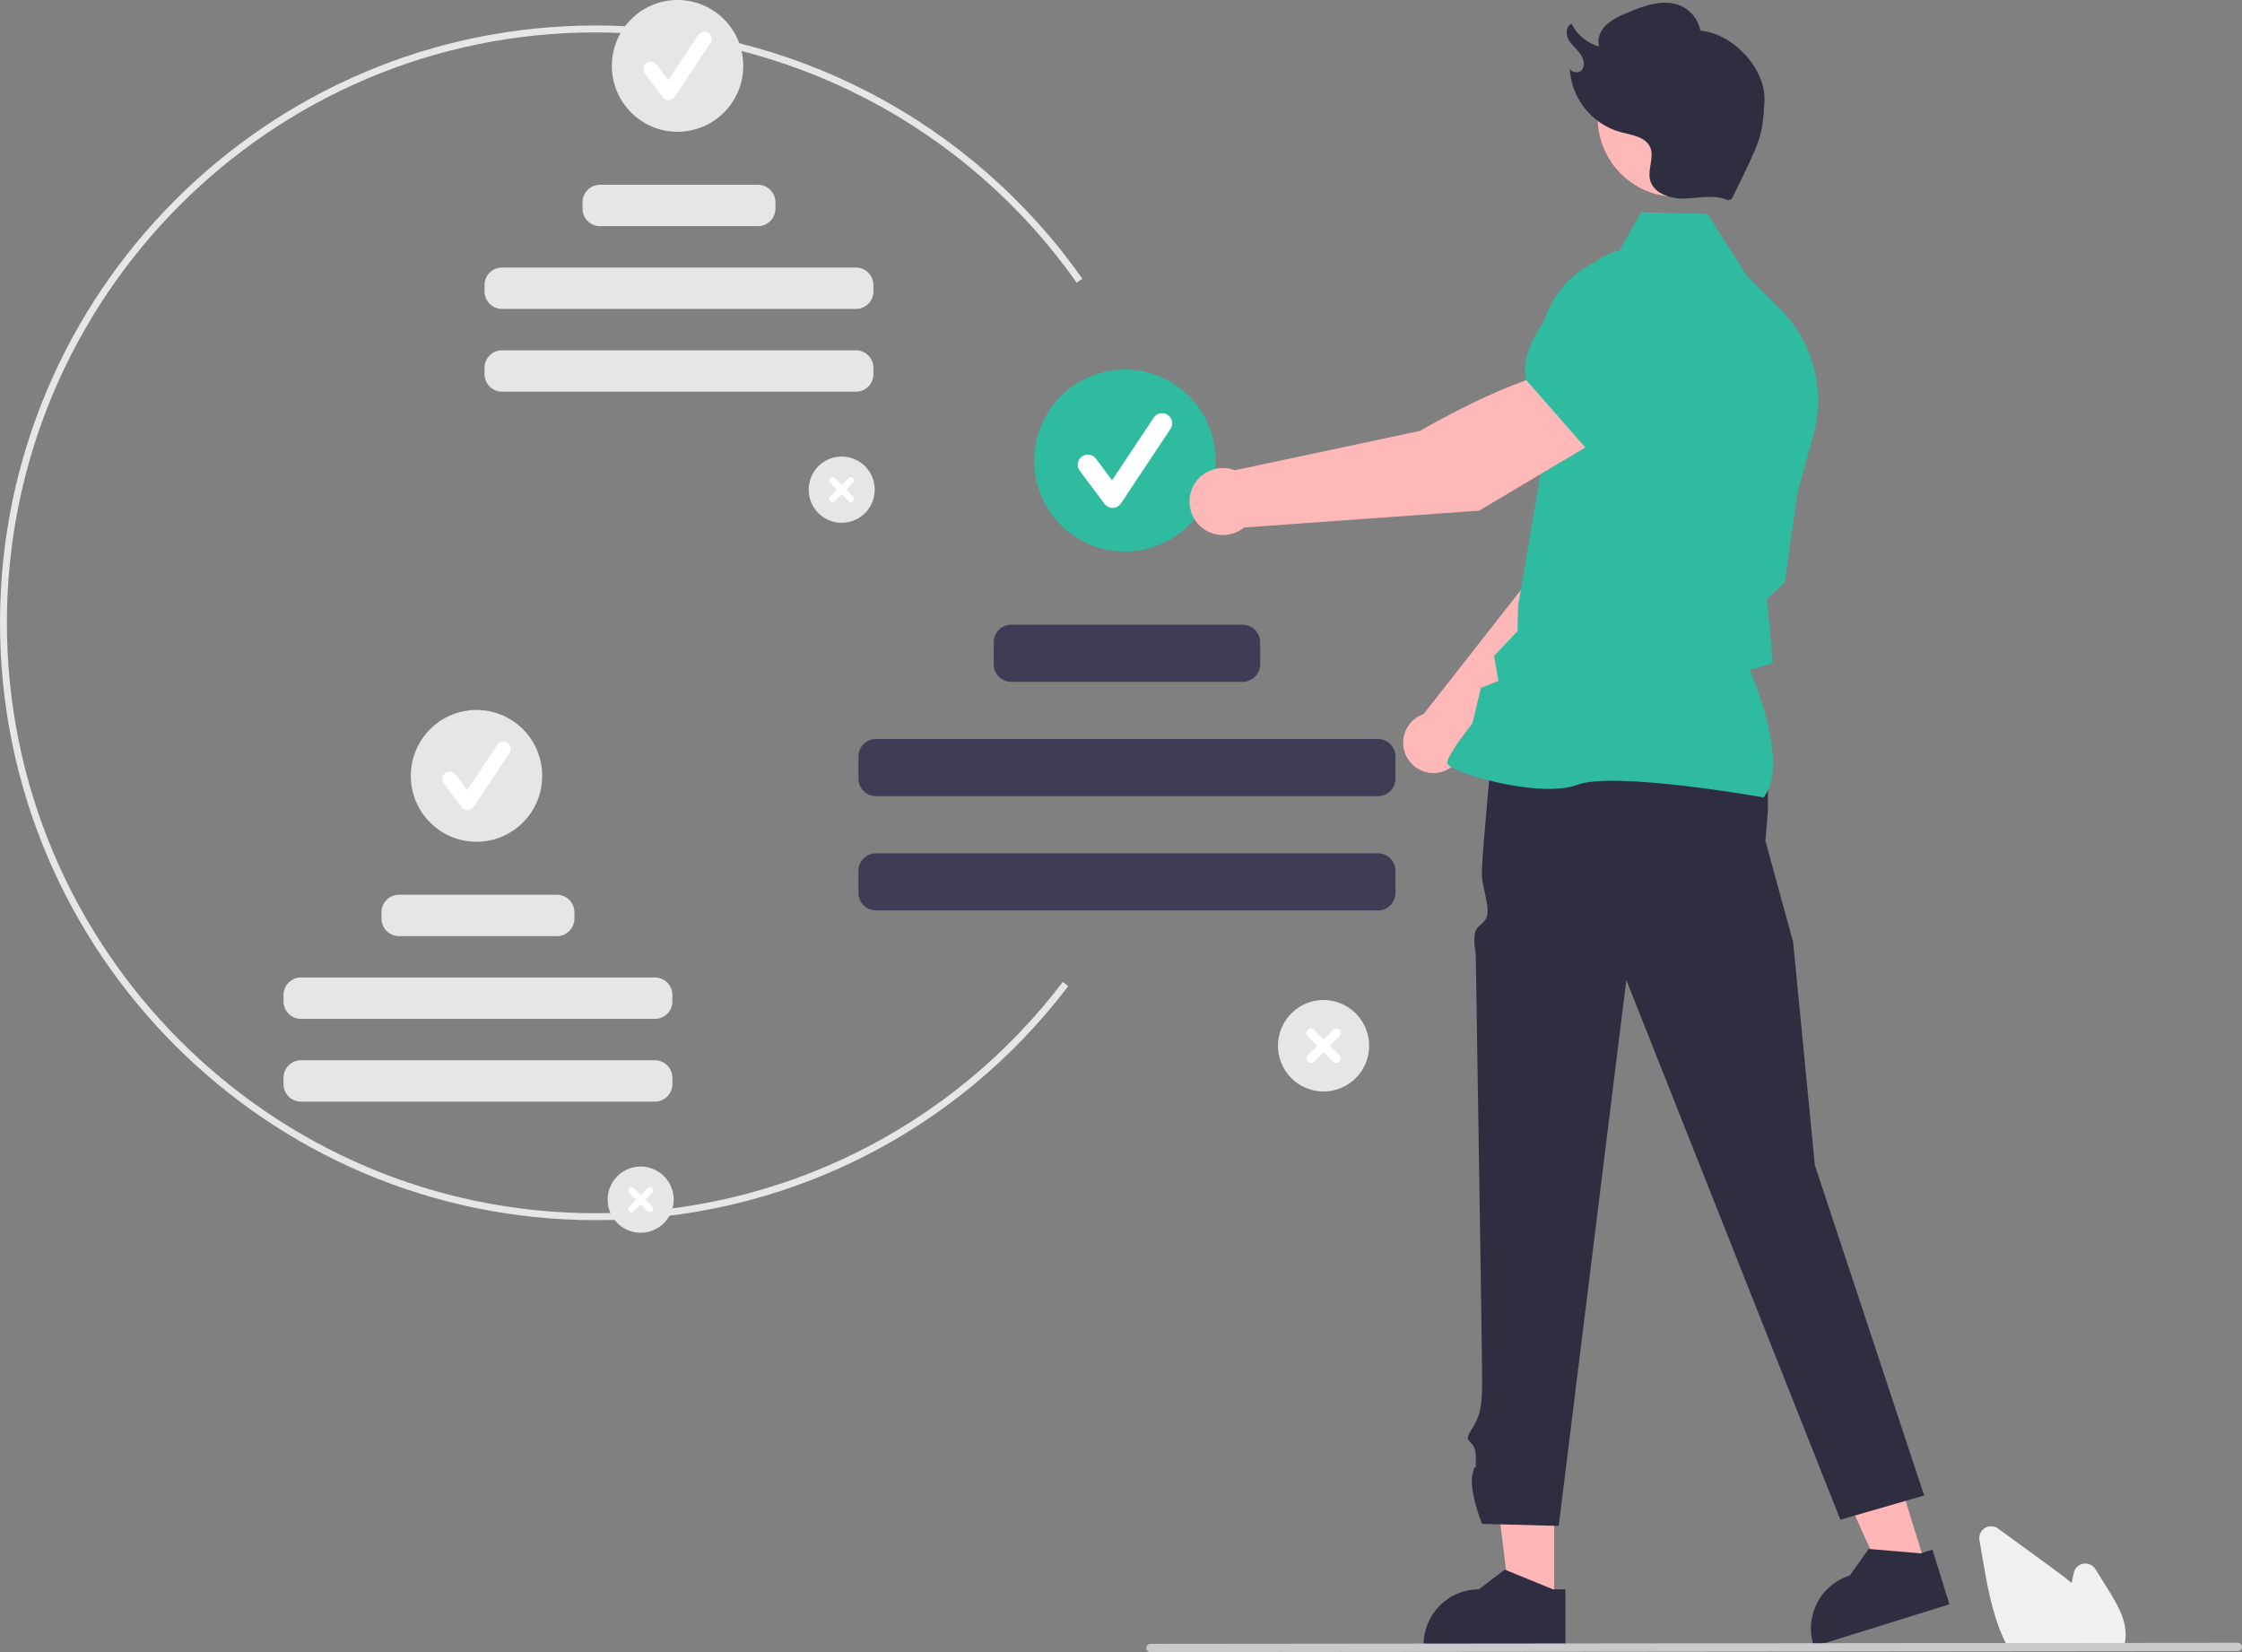
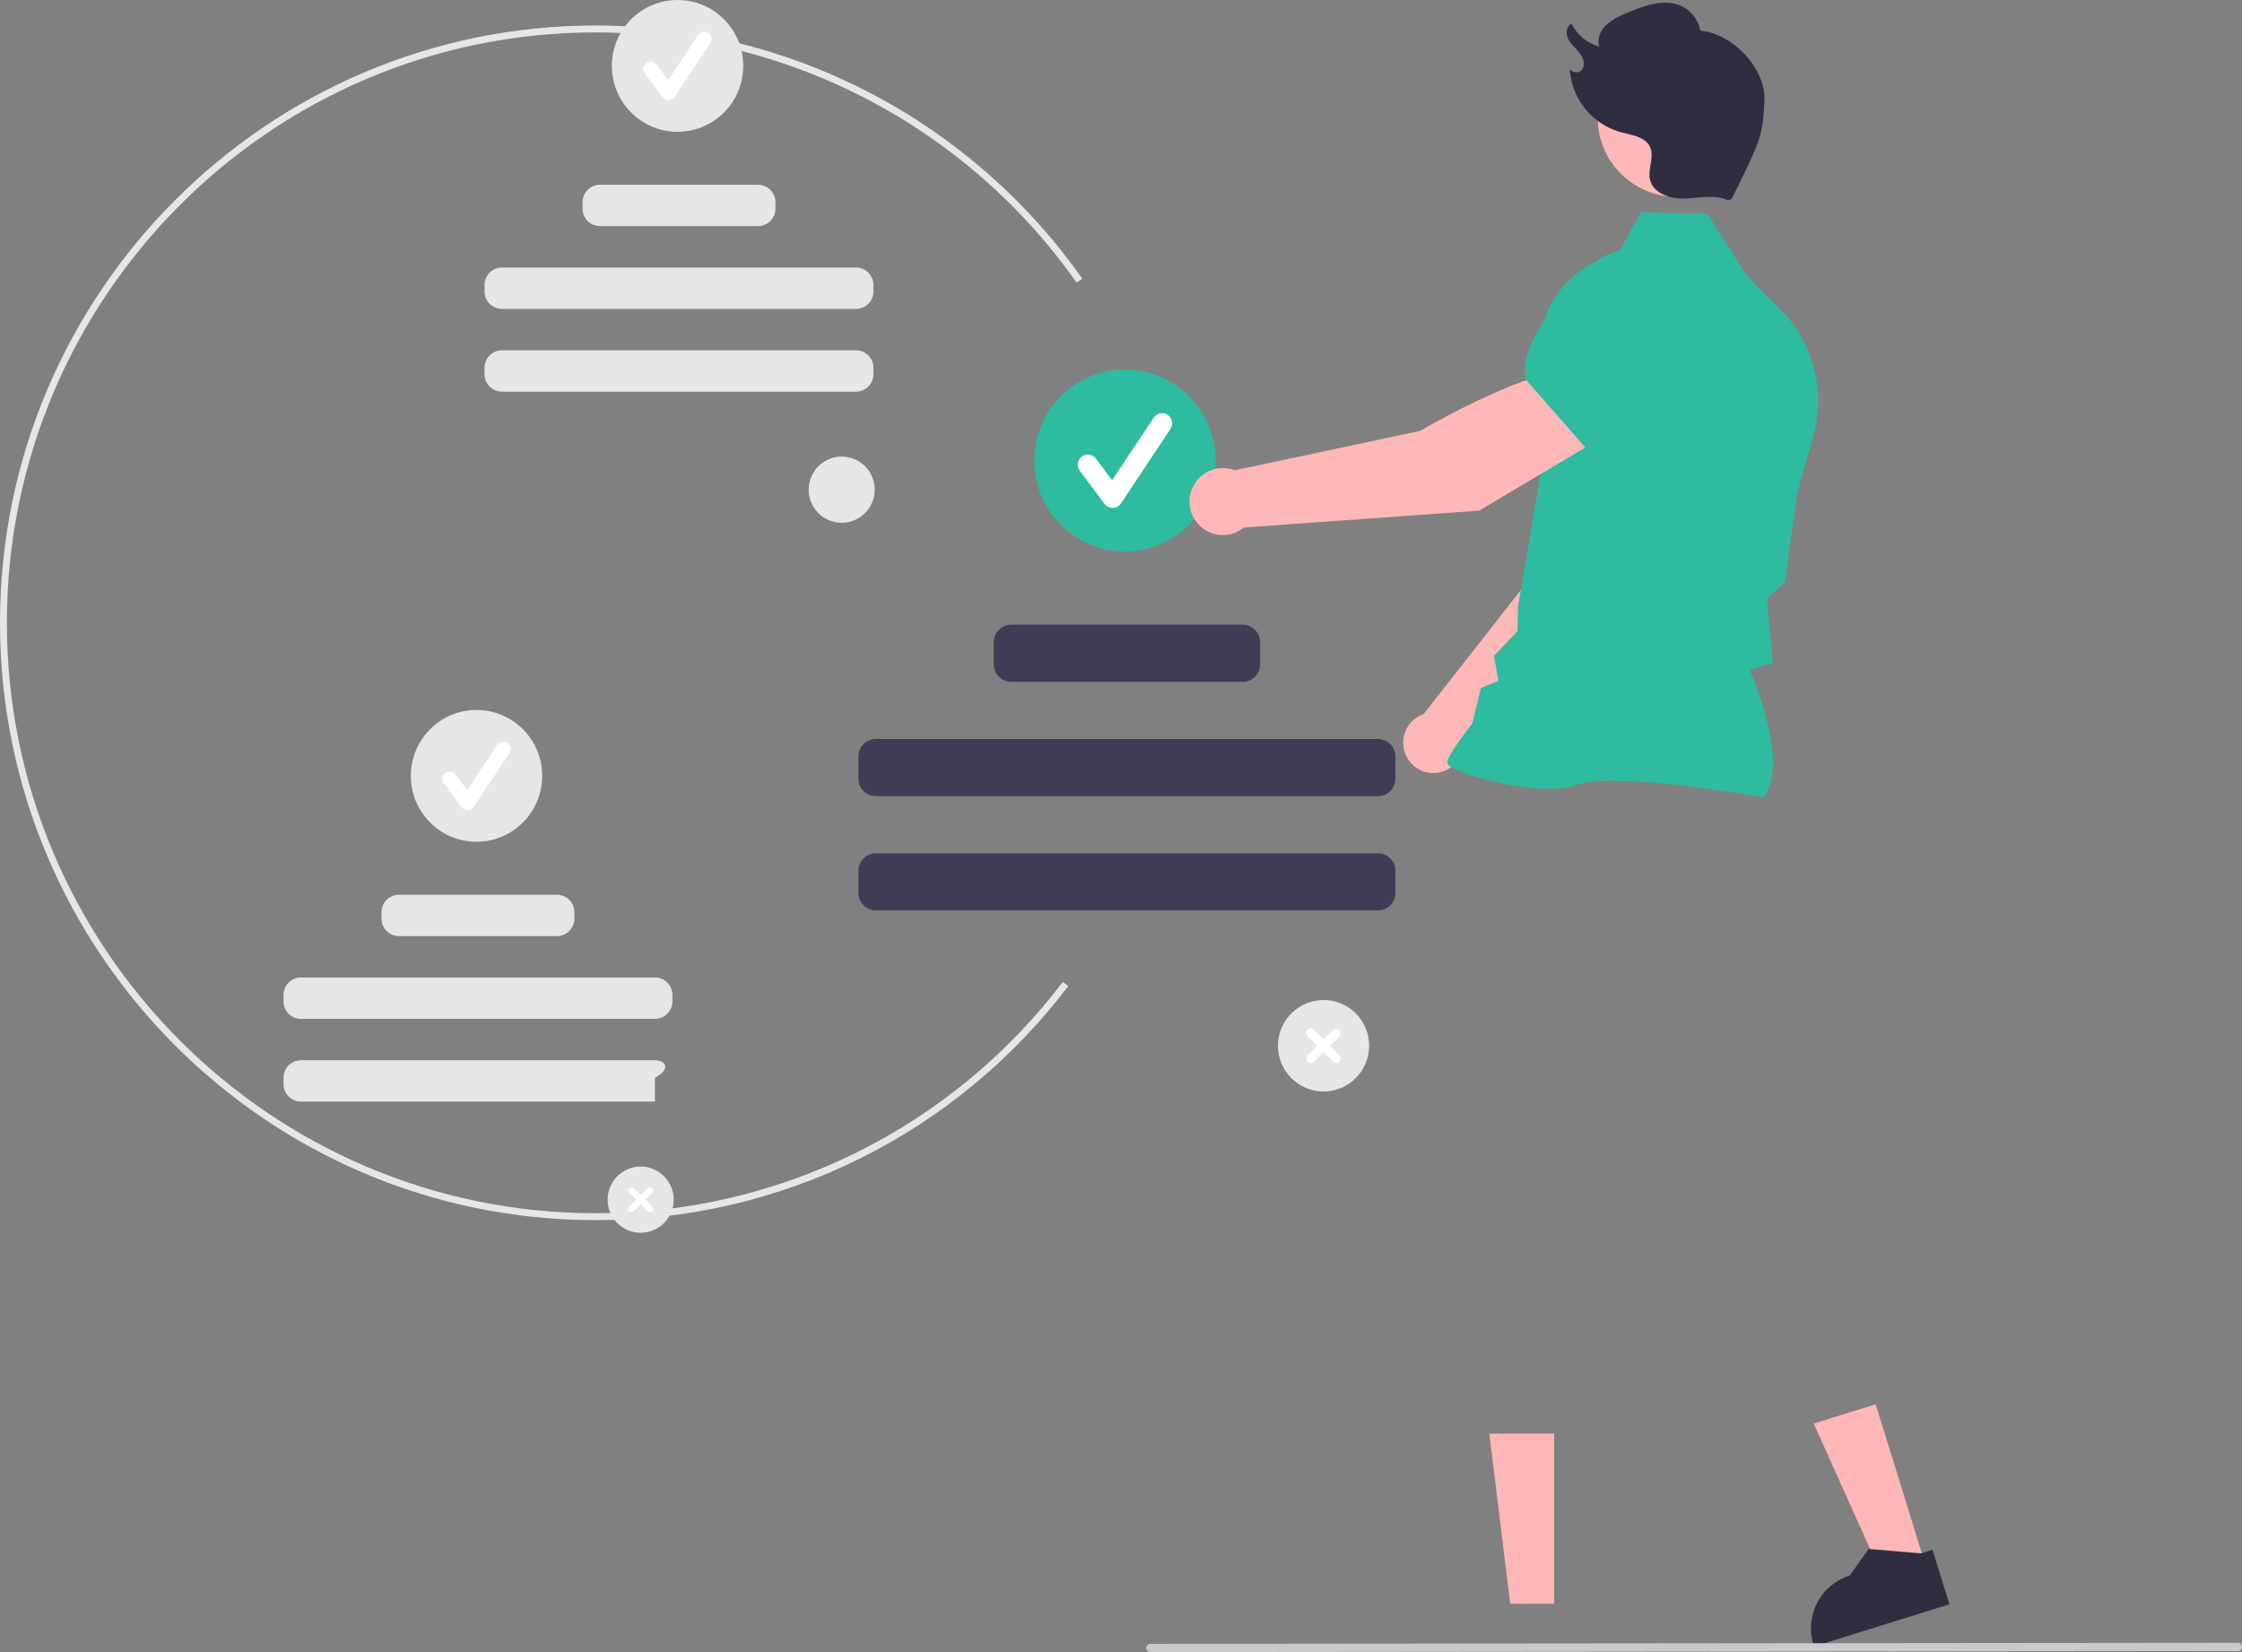
<svg xmlns="http://www.w3.org/2000/svg" width="209" height="154" viewBox="0 0 209 154" fill="none">
  <rect x="0" y="0" width="209" height="154" fill="#808080" stroke="none" />
  <g clip-path="url(#clip0_1045_413)">
    <path d="M55.514 113.735C24.904 113.735 0 88.757 0 58.055C0 27.354 24.904 2.376 55.514 2.376C64.409 2.385 73.171 4.533 81.067 8.639C88.963 12.746 95.763 18.691 100.895 25.976L100.37 26.349C95.297 19.147 88.576 13.271 80.772 9.212C72.967 5.153 64.306 3.03 55.514 3.021C25.258 3.021 0.643 27.709 0.643 58.055C0.643 88.401 25.258 113.09 55.514 113.09C63.943 113.117 72.263 111.185 79.821 107.443C87.379 103.702 93.969 98.254 99.074 91.528L99.584 91.92C94.419 98.725 87.752 104.237 80.105 108.022C72.459 111.807 64.041 113.763 55.514 113.735Z" fill="#E6E6E6" />
    <path d="M78.464 48.731C77.855 48.731 77.26 48.55 76.754 48.211C76.248 47.872 75.854 47.39 75.621 46.826C75.388 46.262 75.327 45.642 75.446 45.043C75.565 44.444 75.858 43.894 76.288 43.462C76.718 43.031 77.267 42.737 77.864 42.618C78.46 42.499 79.079 42.56 79.641 42.794C80.204 43.027 80.684 43.423 81.023 43.93C81.361 44.438 81.541 45.035 81.541 45.645C81.541 46.464 81.217 47.248 80.64 47.827C80.063 48.406 79.28 48.731 78.464 48.731Z" fill="#E6E6E6" />
-     <path d="M79.538 46.291L78.894 45.645L79.538 44.999C79.566 44.971 79.589 44.937 79.604 44.9C79.62 44.863 79.628 44.824 79.628 44.783C79.628 44.743 79.62 44.704 79.605 44.667C79.589 44.63 79.567 44.596 79.539 44.568C79.51 44.539 79.477 44.517 79.44 44.502C79.403 44.486 79.364 44.478 79.324 44.479C79.284 44.479 79.244 44.487 79.207 44.502C79.17 44.517 79.137 44.54 79.109 44.569L78.465 45.214L77.821 44.569C77.764 44.511 77.687 44.479 77.606 44.479C77.526 44.479 77.449 44.511 77.392 44.569C77.335 44.626 77.303 44.703 77.303 44.784C77.303 44.864 77.335 44.942 77.392 44.999L78.036 45.645L77.392 46.291C77.335 46.348 77.303 46.425 77.303 46.506C77.304 46.586 77.335 46.664 77.392 46.721C77.449 46.778 77.526 46.81 77.606 46.81C77.687 46.81 77.764 46.778 77.821 46.721L78.465 46.075L79.109 46.721C79.137 46.749 79.17 46.772 79.207 46.787C79.244 46.803 79.284 46.81 79.323 46.81C79.363 46.81 79.403 46.803 79.44 46.787C79.476 46.772 79.51 46.749 79.538 46.721C79.566 46.693 79.589 46.659 79.604 46.623C79.619 46.586 79.627 46.546 79.627 46.506C79.627 46.466 79.619 46.426 79.604 46.389C79.589 46.352 79.566 46.319 79.538 46.291Z" fill="white" />
    <path d="M63.161 12.284C66.543 12.284 69.285 9.534 69.285 6.142C69.285 2.75 66.543 0 63.161 0C59.779 0 57.037 2.75 57.037 6.142C57.037 9.534 59.779 12.284 63.161 12.284Z" fill="#E6E6E6" />
    <path d="M62.326 9.339C62.221 9.339 62.116 9.314 62.022 9.267C61.927 9.219 61.845 9.15 61.782 9.065L60.111 6.831C60.057 6.759 60.018 6.678 59.996 6.591C59.974 6.504 59.969 6.413 59.981 6.325C59.994 6.236 60.024 6.15 60.07 6.073C60.115 5.996 60.175 5.928 60.247 5.875C60.319 5.821 60.4 5.782 60.487 5.759C60.573 5.737 60.664 5.732 60.752 5.745C60.841 5.758 60.926 5.788 61.003 5.833C61.08 5.879 61.147 5.94 61.201 6.011L62.294 7.473L65.101 3.25C65.202 3.1 65.357 2.997 65.534 2.962C65.71 2.927 65.894 2.964 66.043 3.064C66.193 3.164 66.297 3.319 66.333 3.496C66.369 3.673 66.333 3.857 66.235 4.008L62.893 9.034C62.833 9.125 62.752 9.2 62.656 9.253C62.561 9.306 62.454 9.335 62.345 9.338L62.326 9.339Z" fill="white" />
    <path d="M70.659 17.223H55.932C55.032 17.223 54.303 17.955 54.303 18.857V19.446C54.303 20.349 55.032 21.08 55.932 21.08H70.659C71.559 21.08 72.288 20.349 72.288 19.446V18.857C72.288 17.955 71.559 17.223 70.659 17.223Z" fill="#E6E6E6" />
    <path d="M79.793 24.938H46.798C45.898 24.938 45.168 25.67 45.168 26.572V27.161C45.168 28.063 45.898 28.795 46.798 28.795H79.793C80.693 28.795 81.422 28.063 81.422 27.161V26.572C81.422 25.67 80.693 24.938 79.793 24.938Z" fill="#E6E6E6" />
    <path d="M79.793 32.653H46.798C45.898 32.653 45.168 33.385 45.168 34.287V34.876C45.168 35.778 45.898 36.51 46.798 36.51H79.793C80.693 36.51 81.422 35.778 81.422 34.876V34.287C81.422 33.385 80.693 32.653 79.793 32.653Z" fill="#E6E6E6" />
    <path d="M59.724 114.911C59.115 114.911 58.52 114.73 58.014 114.391C57.508 114.052 57.114 113.569 56.881 113.006C56.648 112.442 56.587 111.821 56.706 111.222C56.824 110.624 57.117 110.074 57.548 109.642C57.978 109.21 58.526 108.916 59.123 108.797C59.72 108.678 60.339 108.739 60.901 108.973C61.464 109.207 61.944 109.602 62.282 110.11C62.62 110.617 62.801 111.214 62.801 111.824C62.801 112.643 62.477 113.428 61.9 114.007C61.322 114.586 60.54 114.911 59.724 114.911Z" fill="#E6E6E6" />
    <path d="M60.798 112.47L60.154 111.824L60.798 111.179C60.855 111.121 60.887 111.044 60.887 110.963C60.887 110.883 60.855 110.805 60.798 110.748C60.741 110.691 60.664 110.659 60.583 110.659C60.503 110.659 60.425 110.691 60.369 110.748L59.725 111.394L59.081 110.748C59.024 110.691 58.947 110.659 58.866 110.659C58.785 110.659 58.708 110.691 58.651 110.748C58.594 110.805 58.562 110.883 58.562 110.963C58.562 111.044 58.594 111.121 58.651 111.179L59.295 111.824L58.651 112.47C58.594 112.527 58.562 112.605 58.562 112.686C58.562 112.766 58.594 112.844 58.651 112.901C58.708 112.958 58.785 112.99 58.866 112.99C58.947 112.99 59.024 112.958 59.081 112.901L59.725 112.255L60.369 112.901C60.425 112.958 60.503 112.99 60.583 112.99C60.664 112.99 60.741 112.958 60.798 112.901C60.855 112.844 60.887 112.766 60.887 112.686C60.887 112.605 60.855 112.527 60.798 112.47Z" fill="white" />
    <path d="M44.421 78.464C47.803 78.464 50.544 75.714 50.544 72.322C50.544 68.929 47.803 66.18 44.421 66.18C41.039 66.18 38.297 68.929 38.297 72.322C38.297 75.714 41.039 78.464 44.421 78.464Z" fill="#E6E6E6" />
    <path d="M43.586 75.518C43.48 75.518 43.376 75.493 43.282 75.446C43.187 75.399 43.105 75.33 43.041 75.245L41.371 73.011C41.317 72.939 41.278 72.857 41.256 72.77C41.233 72.683 41.229 72.593 41.241 72.504C41.254 72.415 41.284 72.33 41.329 72.253C41.375 72.175 41.435 72.108 41.507 72.054C41.578 72 41.66 71.961 41.746 71.939C41.833 71.917 41.923 71.912 42.012 71.924C42.1 71.937 42.186 71.967 42.263 72.013C42.34 72.058 42.407 72.119 42.461 72.191L43.553 73.652L46.361 69.429C46.41 69.354 46.474 69.289 46.548 69.238C46.623 69.188 46.706 69.153 46.794 69.135C46.882 69.117 46.973 69.116 47.061 69.134C47.149 69.151 47.233 69.186 47.308 69.236C47.383 69.286 47.447 69.35 47.497 69.425C47.547 69.5 47.581 69.584 47.599 69.672C47.616 69.761 47.616 69.852 47.598 69.94C47.58 70.028 47.545 70.112 47.494 70.187L44.153 75.214C44.093 75.305 44.011 75.38 43.916 75.433C43.821 75.486 43.714 75.515 43.605 75.518L43.586 75.518Z" fill="white" />
    <path d="M51.919 83.402H37.192C36.292 83.402 35.562 84.134 35.562 85.037V85.625C35.562 86.528 36.292 87.26 37.192 87.26H51.919C52.819 87.26 53.548 86.528 53.548 85.625V85.037C53.548 84.134 52.819 83.402 51.919 83.402Z" fill="#E6E6E6" />
    <path d="M61.053 91.117H28.058C27.157 91.117 26.428 91.849 26.428 92.752V93.34C26.428 94.243 27.157 94.975 28.058 94.975H61.053C61.953 94.975 62.682 94.243 62.682 93.34V92.752C62.682 91.849 61.953 91.117 61.053 91.117Z" fill="#E6E6E6" />
-     <path d="M61.053 98.832H28.058C27.157 98.832 26.428 99.564 26.428 100.467V101.055C26.428 101.958 27.157 102.69 28.058 102.69H61.053C61.953 102.69 62.682 101.958 62.682 101.055V100.467C62.682 99.564 61.953 98.832 61.053 98.832Z" fill="#E6E6E6" />
+     <path d="M61.053 98.832H28.058C27.157 98.832 26.428 99.564 26.428 100.467V101.055C26.428 101.958 27.157 102.69 28.058 102.69H61.053V100.467C62.682 99.564 61.953 98.832 61.053 98.832Z" fill="#E6E6E6" />
    <path d="M123.382 101.742C122.542 101.742 121.72 101.492 121.021 101.024C120.323 100.556 119.778 99.89 119.456 99.111C119.135 98.333 119.051 97.476 119.214 96.649C119.378 95.822 119.783 95.063 120.377 94.467C120.972 93.871 121.729 93.465 122.553 93.3C123.377 93.136 124.232 93.22 125.008 93.543C125.785 93.865 126.448 94.412 126.915 95.113C127.382 95.814 127.632 96.638 127.632 97.48C127.632 98.611 127.184 99.695 126.387 100.494C125.59 101.293 124.509 101.742 123.382 101.742Z" fill="#E6E6E6" />
    <path d="M124.864 98.372L123.975 97.48L124.864 96.589C124.943 96.51 124.987 96.403 124.987 96.291C124.987 96.18 124.943 96.073 124.864 95.994C124.786 95.915 124.679 95.871 124.568 95.871C124.457 95.871 124.35 95.915 124.271 95.994L123.382 96.886L122.493 95.994C122.414 95.915 122.308 95.871 122.197 95.871C122.085 95.871 121.979 95.915 121.9 95.994C121.822 96.073 121.777 96.18 121.777 96.291C121.777 96.403 121.822 96.51 121.9 96.589L122.789 97.48L121.9 98.372C121.822 98.451 121.777 98.558 121.777 98.67C121.777 98.781 121.822 98.888 121.9 98.967C121.979 99.046 122.085 99.09 122.197 99.09C122.308 99.09 122.414 99.046 122.493 98.967L123.382 98.075L124.271 98.967C124.35 99.046 124.457 99.09 124.568 99.09C124.679 99.09 124.786 99.046 124.864 98.967C124.943 98.888 124.987 98.781 124.987 98.67C124.987 98.558 124.943 98.451 124.864 98.372Z" fill="white" />
    <path d="M104.867 51.412C109.537 51.412 113.323 47.615 113.323 42.931C113.323 38.246 109.537 34.449 104.867 34.449C100.196 34.449 96.41 38.246 96.41 42.931C96.41 47.615 100.196 51.412 104.867 51.412Z" fill="#2EBB9F" />
    <path d="M103.714 47.345C103.568 47.345 103.424 47.311 103.294 47.245C103.163 47.18 103.05 47.085 102.962 46.968L100.655 43.882C100.581 43.783 100.527 43.67 100.496 43.55C100.466 43.43 100.459 43.306 100.476 43.183C100.494 43.06 100.535 42.942 100.598 42.836C100.661 42.729 100.744 42.636 100.843 42.562C100.942 42.487 101.054 42.433 101.174 42.402C101.294 42.372 101.418 42.365 101.541 42.382C101.663 42.4 101.78 42.441 101.887 42.505C101.993 42.568 102.086 42.651 102.16 42.75L103.669 44.769L107.546 38.937C107.614 38.833 107.702 38.745 107.805 38.676C107.908 38.607 108.023 38.559 108.144 38.535C108.265 38.51 108.39 38.51 108.511 38.534C108.632 38.558 108.748 38.606 108.851 38.675C108.953 38.743 109.042 38.832 109.11 38.935C109.179 39.038 109.227 39.153 109.251 39.275C109.275 39.396 109.275 39.521 109.251 39.643C109.227 39.764 109.18 39.88 109.111 39.983L104.497 46.925C104.414 47.05 104.301 47.154 104.17 47.227C104.038 47.3 103.891 47.34 103.741 47.345C103.732 47.345 103.723 47.345 103.714 47.345Z" fill="white" />
    <path d="M115.842 58.232H94.264C93.364 58.232 92.635 58.964 92.635 59.867V61.925C92.635 62.827 93.364 63.559 94.264 63.559H115.842C116.742 63.559 117.471 62.827 117.471 61.925V59.867C117.471 58.964 116.742 58.232 115.842 58.232Z" fill="#3F3D56" />
    <path d="M128.456 68.886H81.651C80.751 68.886 80.022 69.618 80.022 70.52V72.578C80.022 73.481 80.751 74.213 81.651 74.213H128.456C129.356 74.213 130.085 73.481 130.085 72.578V70.52C130.085 69.618 129.356 68.886 128.456 68.886Z" fill="#3F3D56" />
    <path d="M128.456 79.54H81.651C80.751 79.54 80.022 80.271 80.022 81.174V83.232C80.022 84.135 80.751 84.866 81.651 84.866H128.456C129.356 84.866 130.085 84.135 130.085 83.232V81.174C130.085 80.271 129.356 79.54 128.456 79.54Z" fill="#3F3D56" />
    <path d="M144.884 149.494L140.783 149.494L138.832 133.629L144.885 133.629L144.884 149.494Z" fill="#FFB6B6" />
-     <path d="M144.775 148.151L140.397 146.364L140.271 146.313L137.854 148.151C136.489 148.151 135.18 148.695 134.215 149.663C133.25 150.631 132.707 151.944 132.707 153.313V153.48H145.93V148.151H144.775Z" fill="#2F2E41" />
    <path d="M179.546 146.049L175.63 147.269L169.072 132.7L174.853 130.898L179.546 146.049Z" fill="#FFB6B6" />
    <path d="M179.045 144.798L174.335 144.396L174.2 144.384L172.436 146.859C171.132 147.265 170.043 148.174 169.408 149.386C168.773 150.598 168.643 152.013 169.048 153.32L169.098 153.48L181.725 149.545L180.147 144.455L179.045 144.798Z" fill="#2F2E41" />
-     <path d="M163.139 68.223L164.807 72.981V75.553L164.574 78.381L167.156 87.814L169.181 108.613L179.372 139.403L171.558 141.661L151.607 91.353L145.305 142.238L138.159 142.046C138.159 142.046 136.937 139.081 137.258 137.469C137.58 135.857 137.58 137.791 137.58 135.857C137.58 133.922 136.186 134.762 137.204 133.214C138.223 131.665 138.096 130.309 138.159 129.375C138.223 128.441 137.58 90.715 137.58 89.426C137.58 88.136 137.357 88.418 137.468 87.149C137.58 85.879 138.993 86.401 138.608 84.205C138.223 82.01 138.096 82.393 138.159 80.751C138.223 79.108 139.109 69.475 139.109 69.475L163.139 68.223Z" fill="#2F2E41" />
    <path d="M136.394 69.771L150.719 55.914L154.69 44.638L148.833 42.084C145.825 44.974 142.573 53.977 142.573 53.977L132.715 66.556C132.638 66.582 132.561 66.61 132.486 66.644C132.042 66.84 131.656 67.148 131.365 67.538C131.074 67.927 130.889 68.386 130.826 68.868C130.764 69.351 130.826 69.842 131.008 70.293C131.19 70.744 131.485 71.141 131.864 71.445C132.244 71.748 132.695 71.948 133.174 72.026C133.653 72.104 134.144 72.056 134.599 71.888C135.054 71.719 135.459 71.436 135.773 71.066C136.088 70.695 136.301 70.249 136.394 69.771Z" fill="#FFB8B8" />
    <path d="M147.184 43.343L154.613 45.708L154.641 45.703C157.406 45.239 159.7 40.709 161.138 36.992C161.611 35.765 161.602 34.404 161.113 33.184C160.624 31.964 159.692 30.976 158.504 30.419C157.625 30.014 156.651 29.864 155.691 29.985C154.732 30.107 153.825 30.495 153.074 31.106L149.259 34.233L147.184 43.343Z" fill="#2EBB9F" />
    <path d="M164.401 74.335L164.444 74.278C166.762 71.194 163.592 63.559 163.112 62.452L165.268 61.811L164.892 57.696L164.711 55.86L166.387 54.264L166.392 54.223L167.545 45.998L169.053 40.553C169.621 38.495 169.633 36.323 169.087 34.258C168.542 32.194 167.458 30.312 165.948 28.807L162.866 25.737L159.173 19.939L152.981 19.779L150.754 23.746C148.684 24.17 146.827 25.309 145.507 26.965C144.188 28.621 143.489 30.688 143.534 32.807L143.743 43.368L141.521 56.454L141.459 58.831L139.278 61.139L139.682 63.472L138.05 64.124L137.252 67.44C136.947 67.822 134.934 70.374 134.916 71.085C134.913 71.192 134.989 71.298 135.155 71.416C136.458 72.351 143.74 74.377 147.018 73.159C150.509 71.863 164.192 74.298 164.329 74.322L164.401 74.335Z" fill="#2EBB9F" />
    <path d="M149.223 40.855L146.06 34.531C141.469 34.845 132.357 40.169 132.357 40.169L115.117 43.835C114.606 43.638 114.053 43.58 113.512 43.666C112.972 43.752 112.464 43.978 112.038 44.324C111.613 44.669 111.287 45.121 111.091 45.634C110.895 46.146 110.837 46.701 110.924 47.243C111.01 47.785 111.237 48.295 111.582 48.721C111.927 49.147 112.378 49.474 112.889 49.67C113.4 49.865 113.954 49.922 114.494 49.835C115.034 49.748 115.542 49.52 115.966 49.173L137.896 47.597L149.223 40.855Z" fill="#FFB8B8" />
    <path d="M147.946 41.894L156.206 35.737L157.661 30.477C157.943 29.444 157.931 28.352 157.627 27.325C157.322 26.298 156.738 25.377 155.939 24.665C154.849 23.709 153.438 23.202 151.991 23.249C150.543 23.296 149.167 23.892 148.142 24.918C145.033 28.03 141.487 32.371 142.249 35.382L142.257 35.412L147.946 41.894Z" fill="#2EBB9F" />
    <path d="M156.281 18.342C160.338 18.342 163.626 15.043 163.626 10.974C163.626 6.905 160.338 3.607 156.281 3.607C152.224 3.607 148.936 6.905 148.936 10.974C148.936 15.043 152.224 18.342 156.281 18.342Z" fill="#FFB8B8" />
    <path d="M161.115 18.679C159.886 18.1 158.451 18.452 157.095 18.506C155.739 18.559 154.095 18.046 153.807 16.716C153.595 15.732 154.234 14.654 153.831 13.732C153.392 12.726 152.072 12.583 151.014 12.302C149.688 11.918 148.519 11.119 147.676 10.023C146.833 8.927 146.36 7.59 146.326 6.206C146.252 6.755 147.19 6.936 147.497 6.475C147.805 6.015 147.593 5.378 147.254 4.941C146.914 4.503 146.456 4.154 146.2 3.663C145.944 3.171 145.994 2.442 146.494 2.206C146.75 2.724 147.113 3.182 147.558 3.55C148.004 3.918 148.522 4.186 149.079 4.338C148.852 3.646 149.173 2.867 149.691 2.355C150.24 1.875 150.874 1.501 151.559 1.251C153.252 0.515 155.229 -0.217 156.869 0.632C157.292 0.855 157.659 1.172 157.944 1.558C158.228 1.944 158.422 2.389 158.51 2.86C161.543 3.118 164.658 6.413 164.485 9.461C164.299 12.742 164.164 13.008 161.44 18.53" fill="#2F2E41" />
-     <path d="M197.912 153.669H187.243L187.197 153.586C187.061 153.338 186.929 153.075 186.806 152.805C185.707 150.445 185.242 147.746 184.833 145.365L184.524 143.57C184.487 143.353 184.515 143.129 184.605 142.928C184.695 142.727 184.843 142.557 185.029 142.441C185.216 142.324 185.433 142.266 185.653 142.275C185.873 142.283 186.085 142.356 186.263 142.486C187.885 143.669 189.507 144.852 191.129 146.033C191.744 146.481 192.445 147 193.117 147.561C193.182 147.245 193.25 146.928 193.318 146.616C193.364 146.4 193.474 146.203 193.633 146.051C193.792 145.898 193.993 145.796 194.21 145.759C194.427 145.721 194.65 145.749 194.85 145.84C195.051 145.93 195.221 146.078 195.337 146.266L196.585 148.277C197.496 149.746 198.299 151.194 198.135 152.755C198.136 152.774 198.135 152.793 198.131 152.811C198.098 153.068 198.038 153.32 197.95 153.563L197.912 153.669Z" fill="#F0F0F0" />
    <path d="M208.62 153.901L107.238 154C107.137 153.999 107.04 153.959 106.969 153.887C106.898 153.815 106.857 153.718 106.857 153.616C106.857 153.515 106.898 153.417 106.969 153.345C107.04 153.273 107.137 153.233 107.238 153.232L208.62 153.133C208.721 153.134 208.818 153.174 208.89 153.246C208.961 153.318 209.001 153.415 209.001 153.517C209.001 153.618 208.961 153.716 208.89 153.788C208.818 153.86 208.721 153.9 208.62 153.901Z" fill="#CACACA" />
  </g>
  <defs>
    <clipPath id="clip0_1045_413">
      <rect width="209" height="154" fill="white" />
    </clipPath>
  </defs>
</svg>